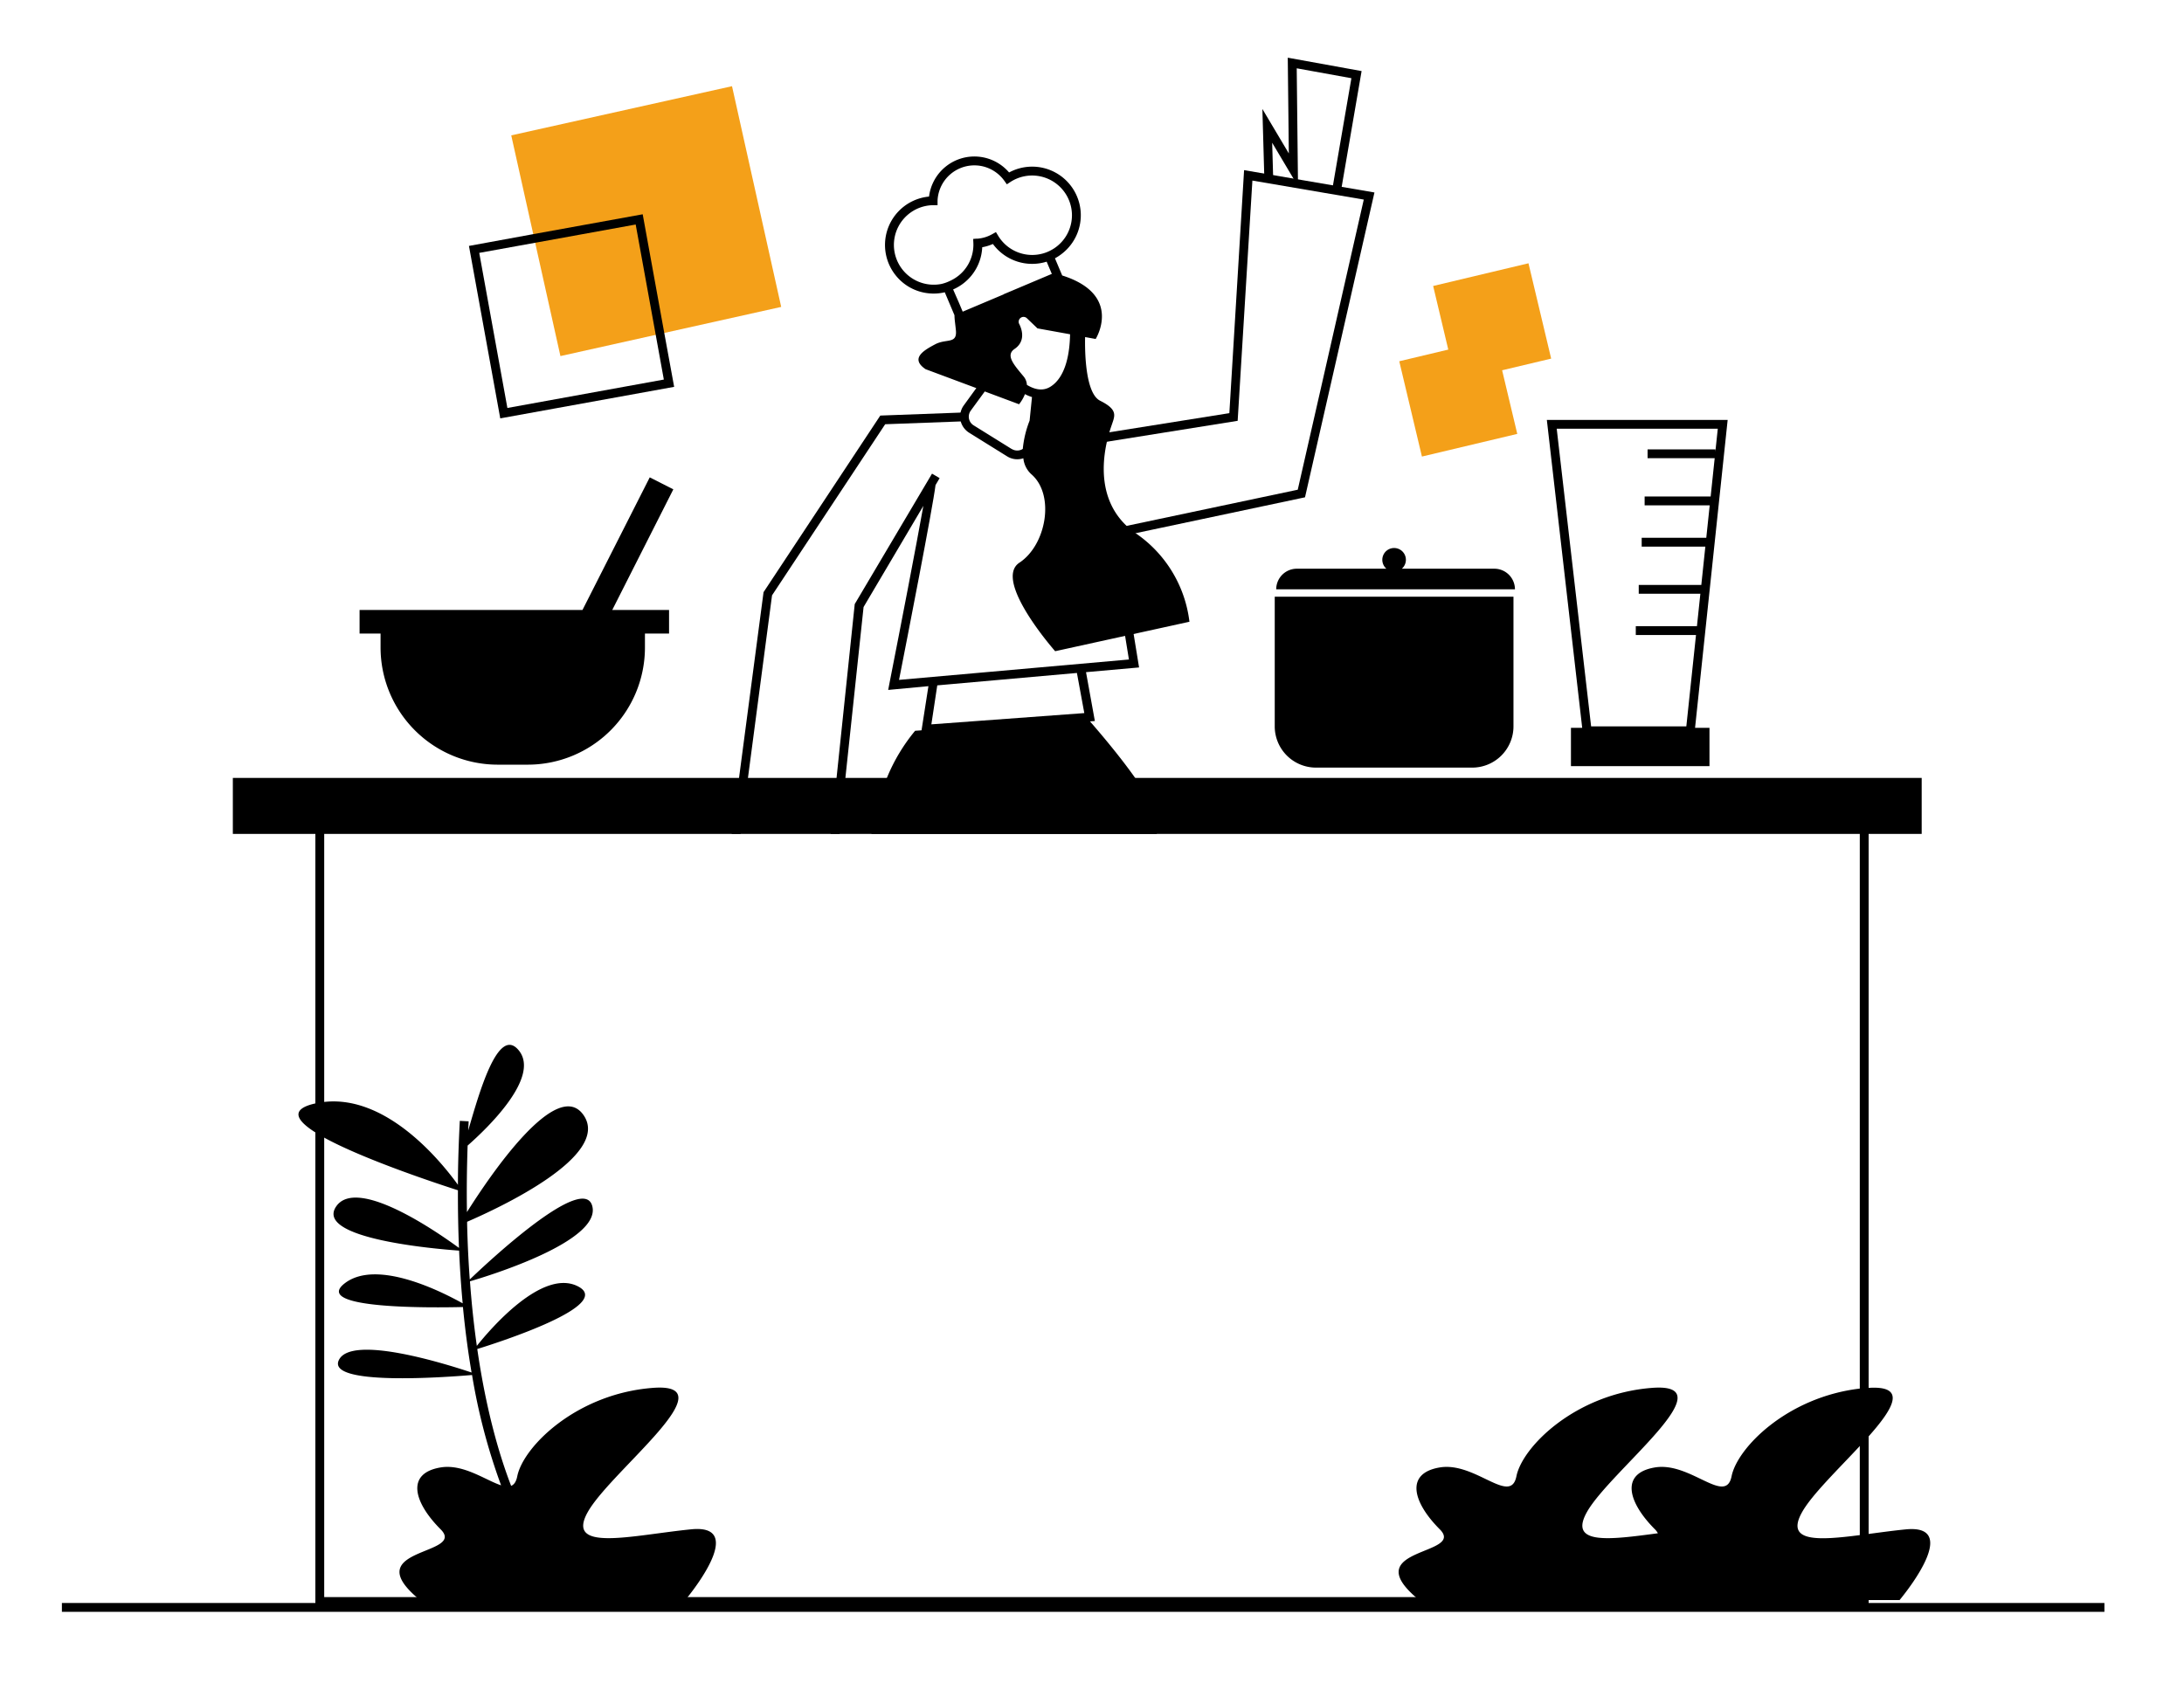
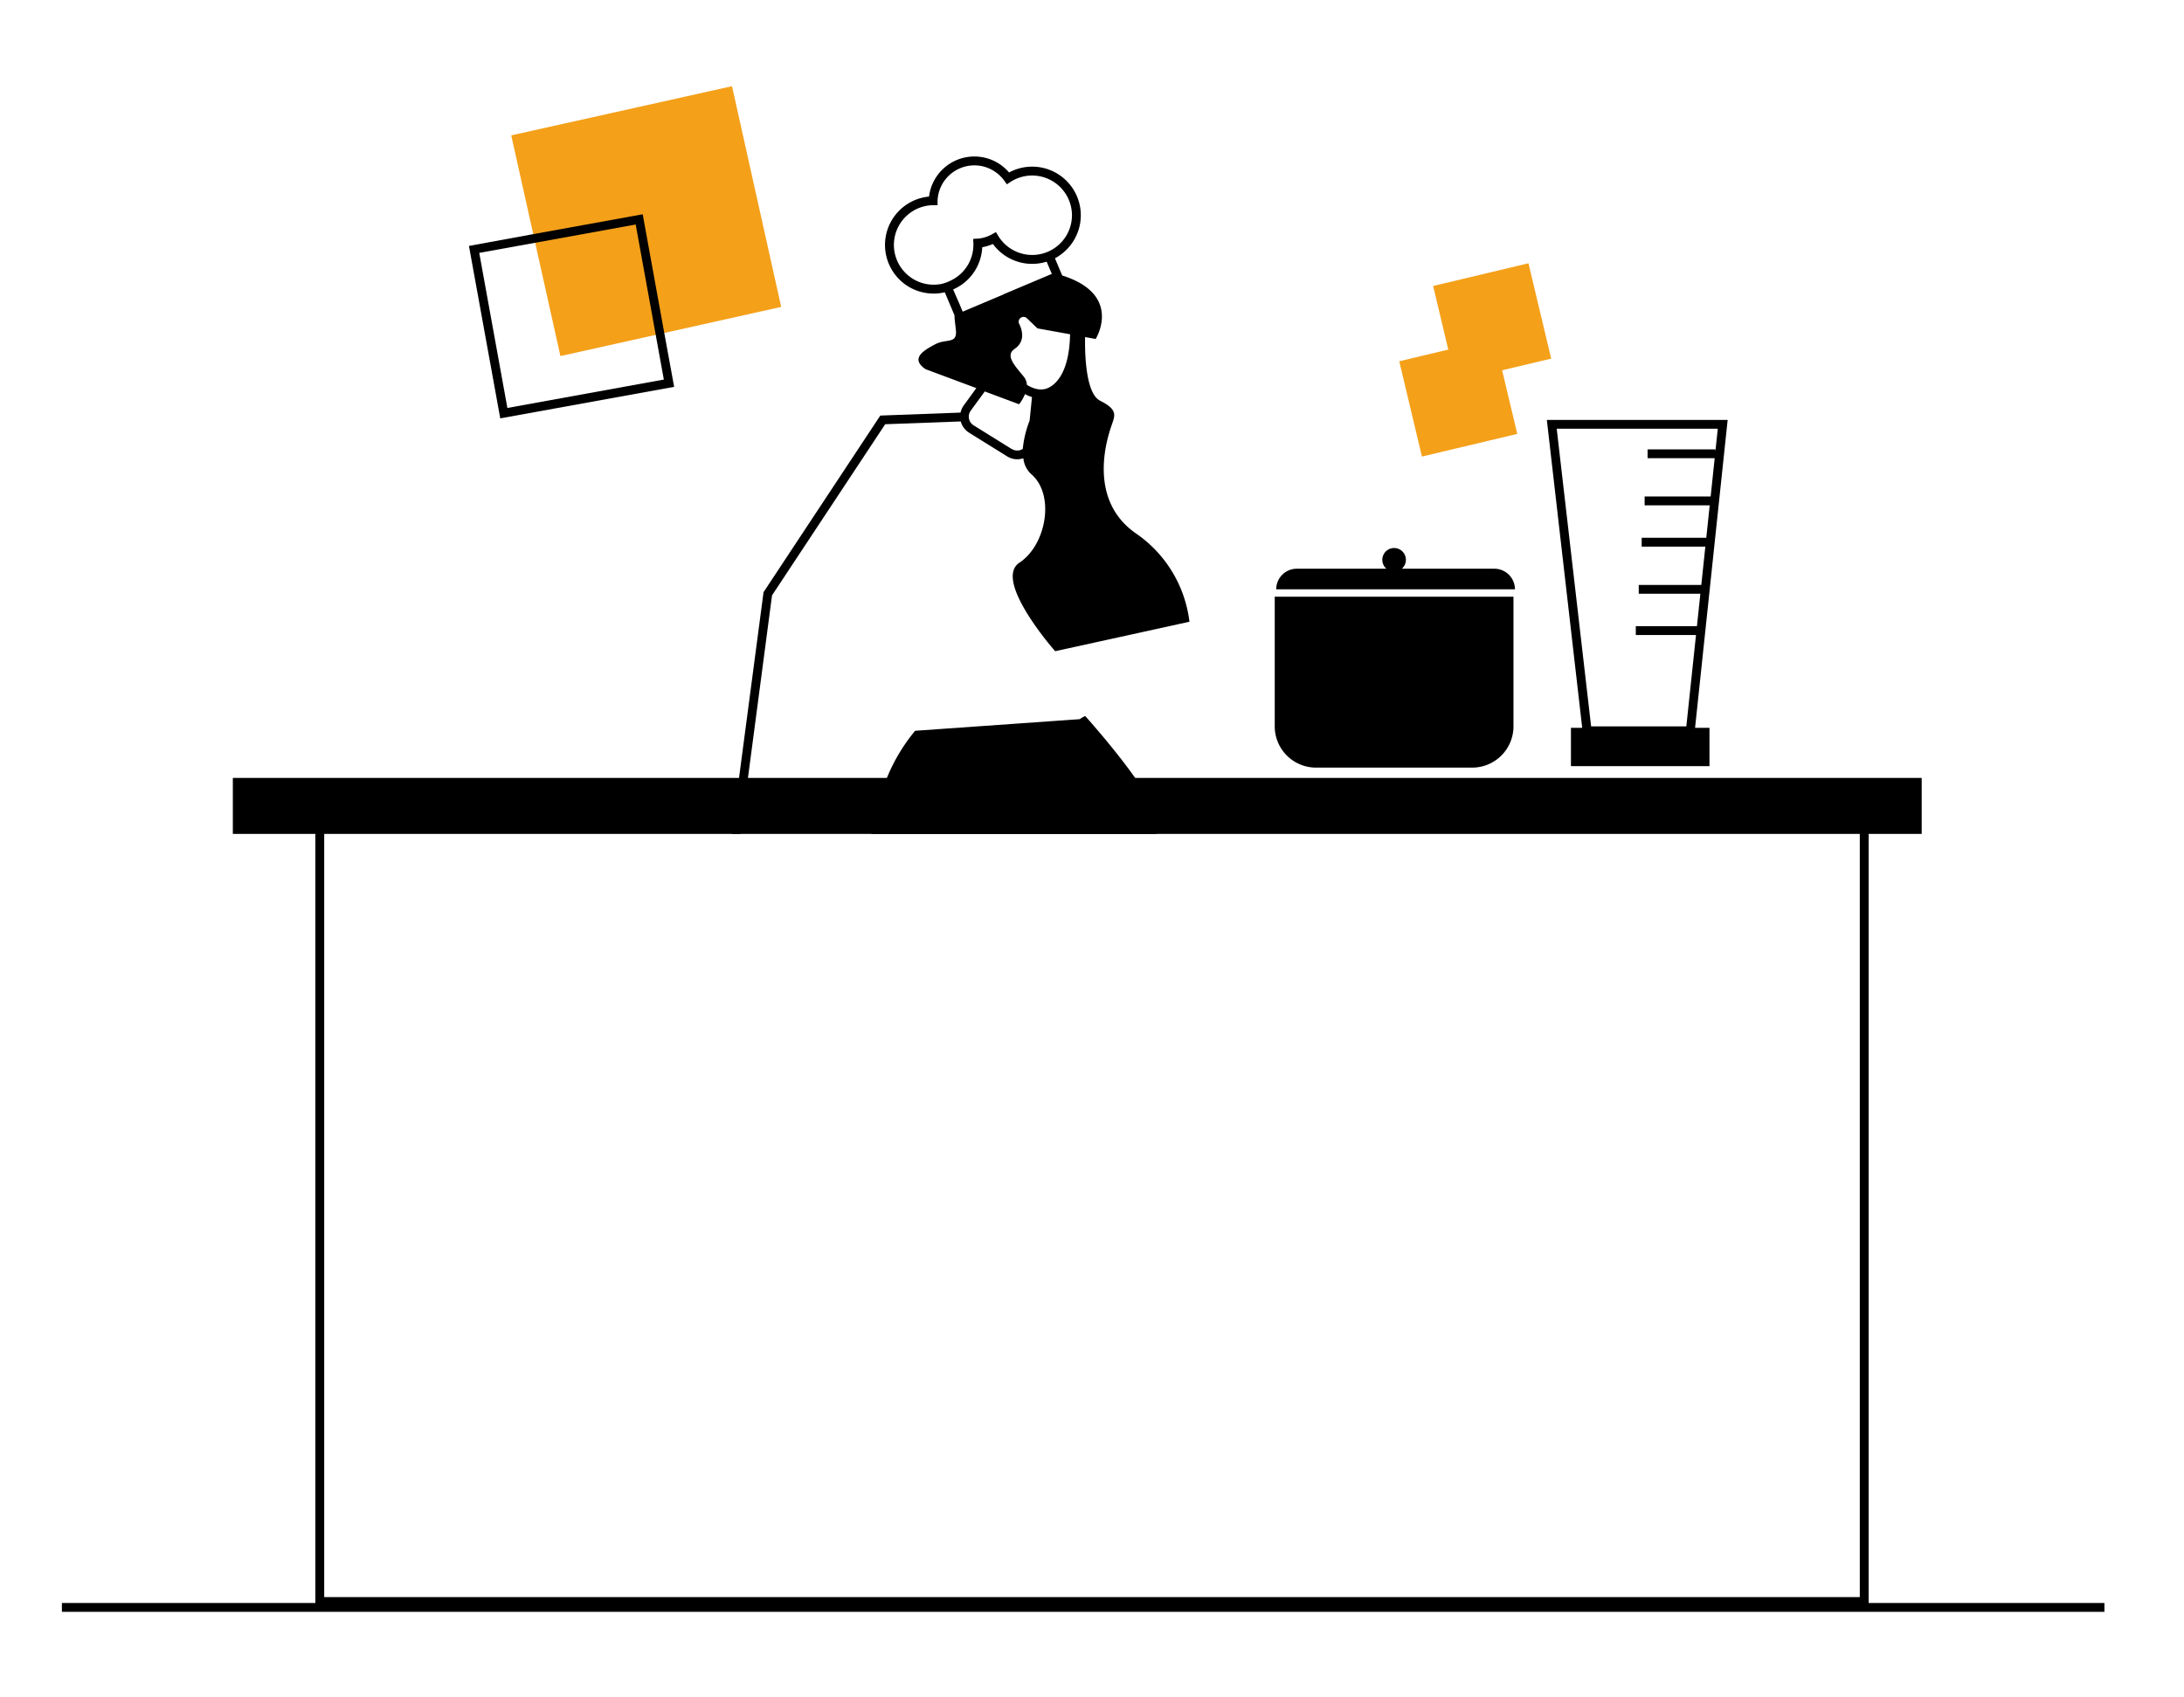
<svg xmlns="http://www.w3.org/2000/svg" id="Capa_1" data-name="Capa 1" viewBox="0 0 741 576">
  <title>Mesa de trabajo 39</title>
-   <polygon points="454.98 64.75 452.02 64.25 458.51 26.54 439.96 23.18 440.4 63.2 431.63 48.44 432 61.46 429 61.54 428.31 36.98 437.28 52.07 436.92 19.58 461.97 24.12 454.98 64.75" />
  <path d="M392.45,279c.19-2-1.21-5.28-3.43-9-.57-1-1.2-2-1.88-3s-1.33-2-2-3c-5.39-7.64-12.27-15.68-15.33-19.19-1-1.15-1.61-1.81-1.61-1.81a10.74,10.74,0,0,0-1.86,1.06l-53.68,3.79-2.17.15a61.13,61.13,0,0,0-9.58,16q-.62,1.44-1.2,3c-.36,1-.71,2-1.05,3a73.9,73.9,0,0,0-3,13h96.83A24.62,24.62,0,0,1,392.45,279Z" />
-   <path d="M422.1,57.74l-5,82.47L374.5,147l.47,3,44.95-7.19,5-81.53,37.79,6.45-15,66-.23,1-7.17,31.46-61.5,13-2.94.62.49,3,6.67,41-78,6.92c2.67-13.57,11.47-58.6,12.38-66.11l1.39-2.36-2.58-1.52L290,205l-6.17,59-.32,3-.31,3-1.36,13h3l1.36-13,.32-3,.31-3L293,206l20.28-34.32c-2.38,13.36-7.67,40.78-11.55,60.46l-.38,2L315,232.86l-2.53,16.24,59-4.41-3-16.58,18-1.6-7.21-44.28,63.51-13.46,7.59-33.33.23-1,15.74-69.12ZM316,245.82,318,232.59l47.38-4.21L367.89,242Z" />
  <polygon points="325.96 143.02 326.56 143 326.44 140 325.9 140.02 298.67 141.03 259.06 200.96 250.74 264 250.35 267 249.95 270 248.24 283 251.27 283 252.98 270 253.38 267 253.77 264 261.94 202.04 300.33 143.97 325.96 143.02" />
  <path d="M385.37,181c-17.21-12-9.12-34-8.1-37s2-5-4-8c-5.1-2.52-5.21-17-5.11-21.61l3.59.65s9.38-15-11.36-21.55l-2.46-5.83A16.68,16.68,0,0,0,360.43,86a16.5,16.5,0,0,0-18.06-27.47,15.5,15.5,0,0,0-27.16,8.18,16.49,16.49,0,0,0-11.38,26.65,16.34,16.34,0,0,0,11,6.15,16.21,16.21,0,0,0,5.72-.32l3.29,7.79v0c0,1.41.28,3,.48,5.09.47,4.79-3.23,2.77-7,4.76s-8.71,4.79-3.28,8.46l17.21,6.42L327,137.57a6.49,6.49,0,0,0-1.14,5,6.59,6.59,0,0,0,2.95,4.28l12.86,8a6.47,6.47,0,0,0,5.54.67,8.44,8.44,0,0,0,2.72,5.43c8.1,7,5.06,24-4.05,30S358,221,358,221l45.56-10A42.49,42.49,0,0,0,385.37,181Zm-38.13-53.31c-3.33-4-6.13-7.16-3-9.28s3.06-5.48,1.58-8.44l-.05-.09a1.65,1.65,0,0,1,2.67-1.85l3.56,3.41,11.06,2c-.1,5.81-1.23,14.39-6.65,17.79-2.55,1.6-5.36,1-8-.62A4.86,4.86,0,0,0,347.24,127.69ZM319.38,96.37a13.51,13.51,0,0,1-16-14.82,13.5,13.5,0,0,1,13.26-11.92h1.46l0-1.46a8.72,8.72,0,0,1,.07-1,12.51,12.51,0,0,1,12.4-11.05,14.48,14.48,0,0,1,1.47.08,12.55,12.55,0,0,1,8.73,5.17l.84,1.18,1.2-.79A13.51,13.51,0,0,1,363.7,73a14.12,14.12,0,0,1-.09,1.59,13.42,13.42,0,0,1-5,9,12.63,12.63,0,0,1-1.87,1.24A12.83,12.83,0,0,1,353.93,86a13.48,13.48,0,0,1-15.27-6l-.75-1.24-1.27.71a12,12,0,0,1-5,1.53l-.44,0-1,.08,0,.33.05,1.12a12.86,12.86,0,0,1-.08,2.06,13.42,13.42,0,0,1-5,9,13.77,13.77,0,0,1-2.88,1.75A13.11,13.11,0,0,1,319.38,96.37Zm4,1.86A16.58,16.58,0,0,0,327,96.07a16.37,16.37,0,0,0,6.16-11c.05-.39.08-.78.1-1.17a15.77,15.77,0,0,0,3.62-1.1,16.51,16.51,0,0,0,18.23,6l1.57,3.7.19.45-16.17,6.83-.12,0,0,.1-13.95,5.89-1.26-3Zm19.84,54.13-12.86-8a3.46,3.46,0,0,1-1-5l4.76-6.51h0l11.63,4.34a13,13,0,0,0,2-3.44,13.27,13.27,0,0,0,2.39,1l-.81,8a35.12,35.12,0,0,0-2.31,9.57,2.74,2.74,0,0,1-.36.23A3.58,3.58,0,0,1,343.26,152.36Z" />
  <path d="M432.5,202.5h81a0,0,0,0,1,0,0v44a14,14,0,0,1-14,14h-53a14,14,0,0,1-14-14v-44A0,0,0,0,1,432.5,202.5Z" />
  <path d="M507,193H475.62a4,4,0,1,0-5.24,0H440a7,7,0,0,0-7,7h81A7,7,0,0,0,507,193Z" />
  <path d="M586.17,142.5H524.82l12,104.5H533v13h47V247h-4.89Zm-58,3h54.65l-.83,7.85v-.85H559v3h22.77l-1.37,13H558v3h22.08l-1.16,11H557v3h21.6l-1.37,13H556v3h20.91l-1.16,11H555v3h20.43l-3.28,31H539.84Z" />
-   <path d="M207.73,207H227v8h-8.18v4.73a39.76,39.76,0,0,1-39.77,39.77H168.89a39.77,39.77,0,0,1-39.77-39.77V215H122v-8h75.63l22.82-45,8,4.07Z" />
  <rect x="180.88" y="36.68" width="76.74" height="76.74" transform="translate(-11.07 49.47) rotate(-12.56)" fill="#f4a019" />
  <path d="M225.38,113l-7.32-40.28-37.14,6.74-21.81,4,10.62,58.52,59-10.7Zm-53.23,25.45L162.6,85.82l19-3.44,34.08-6.19,6.8,37.45,2.75,15.17Z" />
  <polygon points="526.29 121.7 518.59 89.35 486.25 97.05 491.38 118.64 474.75 122.6 482.44 154.94 514.79 147.25 509.65 125.66 526.29 121.7" fill="#f4a019" />
-   <path d="M233.32,542l-.43.53-.39.47h-90l-.56-.47-.62-.53c-19.4-16.89,17-14.17,8.18-23-9-9-12-19,0-21,7.73-1.29,15.45,4.47,20.51,6.06a204.08,204.08,0,0,1-9.85-37.43c-9.12.77-49.6,3.75-45.16-5.13,4.35-8.71,36.71,1.5,45,4.29-1.15-6.71-2.15-14.1-2.93-22.23-9.59.24-51.63.82-40.09-8.06,10.93-8.41,33.16,3,40,6.81-.52-5.62-.93-11.57-1.21-17.89-7.74-.56-49-4-41.76-14.92,7.09-10.63,35.36,9.35,41.72,14q-.39-9.27-.36-19.56c-6.63-2.13-31.82-10.42-45.36-17.86-1.08-.6-2.09-1.19-3-1.77-6.65-4.21-8.6-7.94,0-9.85a29.32,29.32,0,0,1,3-.5c21.48-2.4,39.9,20.55,45.36,28.12,0-6.89.25-14.12.64-21.7l3,.16-.15,3.11c3.65-12.46,10.09-35.82,17.15-27.19,7.48,9.14-10.92,26.66-17.35,32.31q-.41,11.9-.23,22.58c7.87-12.49,30.56-46,39.58-32.89,9.46,13.76-28.69,31.49-39.52,36.17,0,.28,0,.56,0,.84q.24,9.9.9,18.74c5.81-5.57,38.86-36.6,41.6-24.75S165.86,433,159.45,434.83c.58,7.93,1.38,15.23,2.33,21.92,4.58-5.73,22.13-26.29,34.22-20.25,12.66,6.33-26.46,18.95-34.07,21.31,3.12,21.53,7.74,36.74,11.49,46.44,1-.4,1.71-1.4,2.08-3.25,2-10,20-28,46-30s-14,28-22,42,15,8,35,6C252.14,517.24,237.1,537.26,233.32,542Z" />
-   <path d="M644.89,542.53l-.39.47h-163l-.56-.47-.62-.53c-19.4-16.89,17-14.17,8.18-23-9-9-12-19,0-21s24,13,26,3,20-28,46-30-14,28-22,42c-6.55,11.47,7.69,9.52,24,7.34a5.75,5.75,0,0,0-1-1.34c-9-9-12-19,0-21s24,13,26,3c1.94-9.68,18.85-26.84,43.5-29.76.82-.09,1.66-.18,2.5-.24l.5,0c13.07-.83,8.48,6.91,0,16.46-1,1.07-2,2.17-3,3.28-7.34,7.9-16.18,16.47-19.5,22.29-5.94,10.39,5.19,9.76,19.5,7.94l3-.4c4.09-.54,8.36-1.13,12.5-1.54C664.9,517.16,647.75,539,644.89,542.53Z" />
  <rect x="21" y="544" width="693" height="3" />
  <path d="M79,264v19h28V545H634V283h18V264ZM631,542H110V283H631Z" />
</svg>